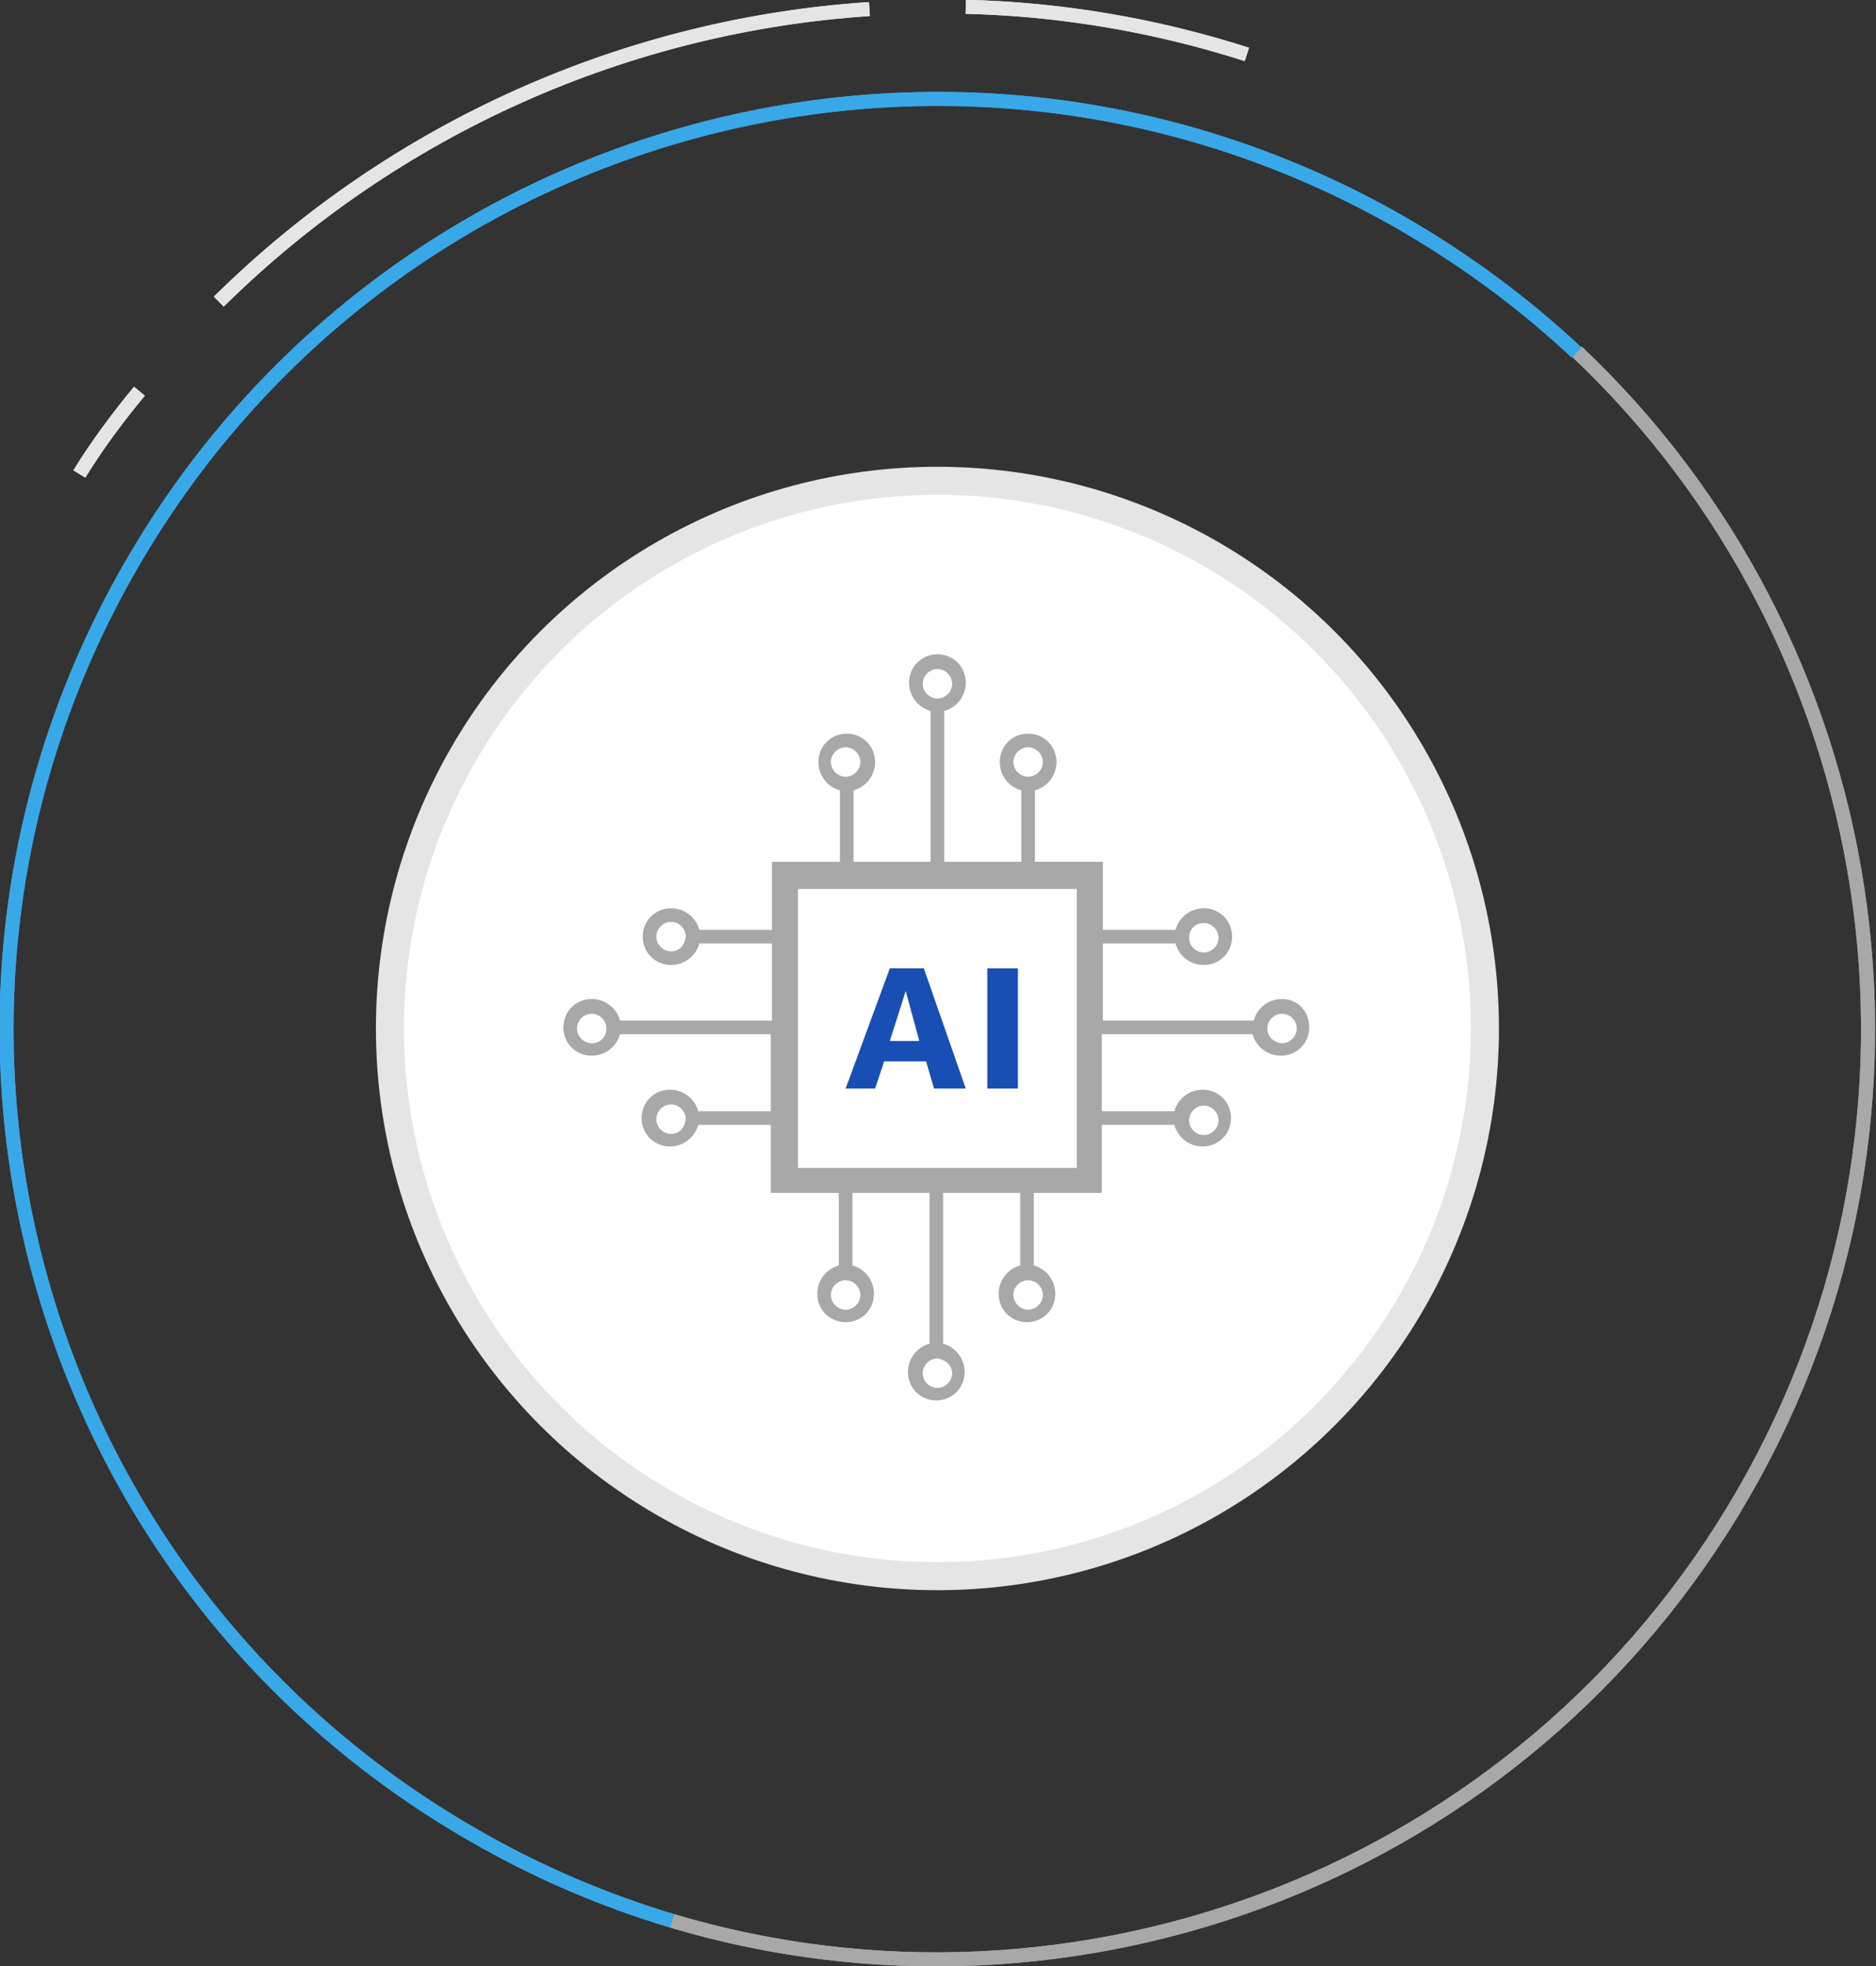
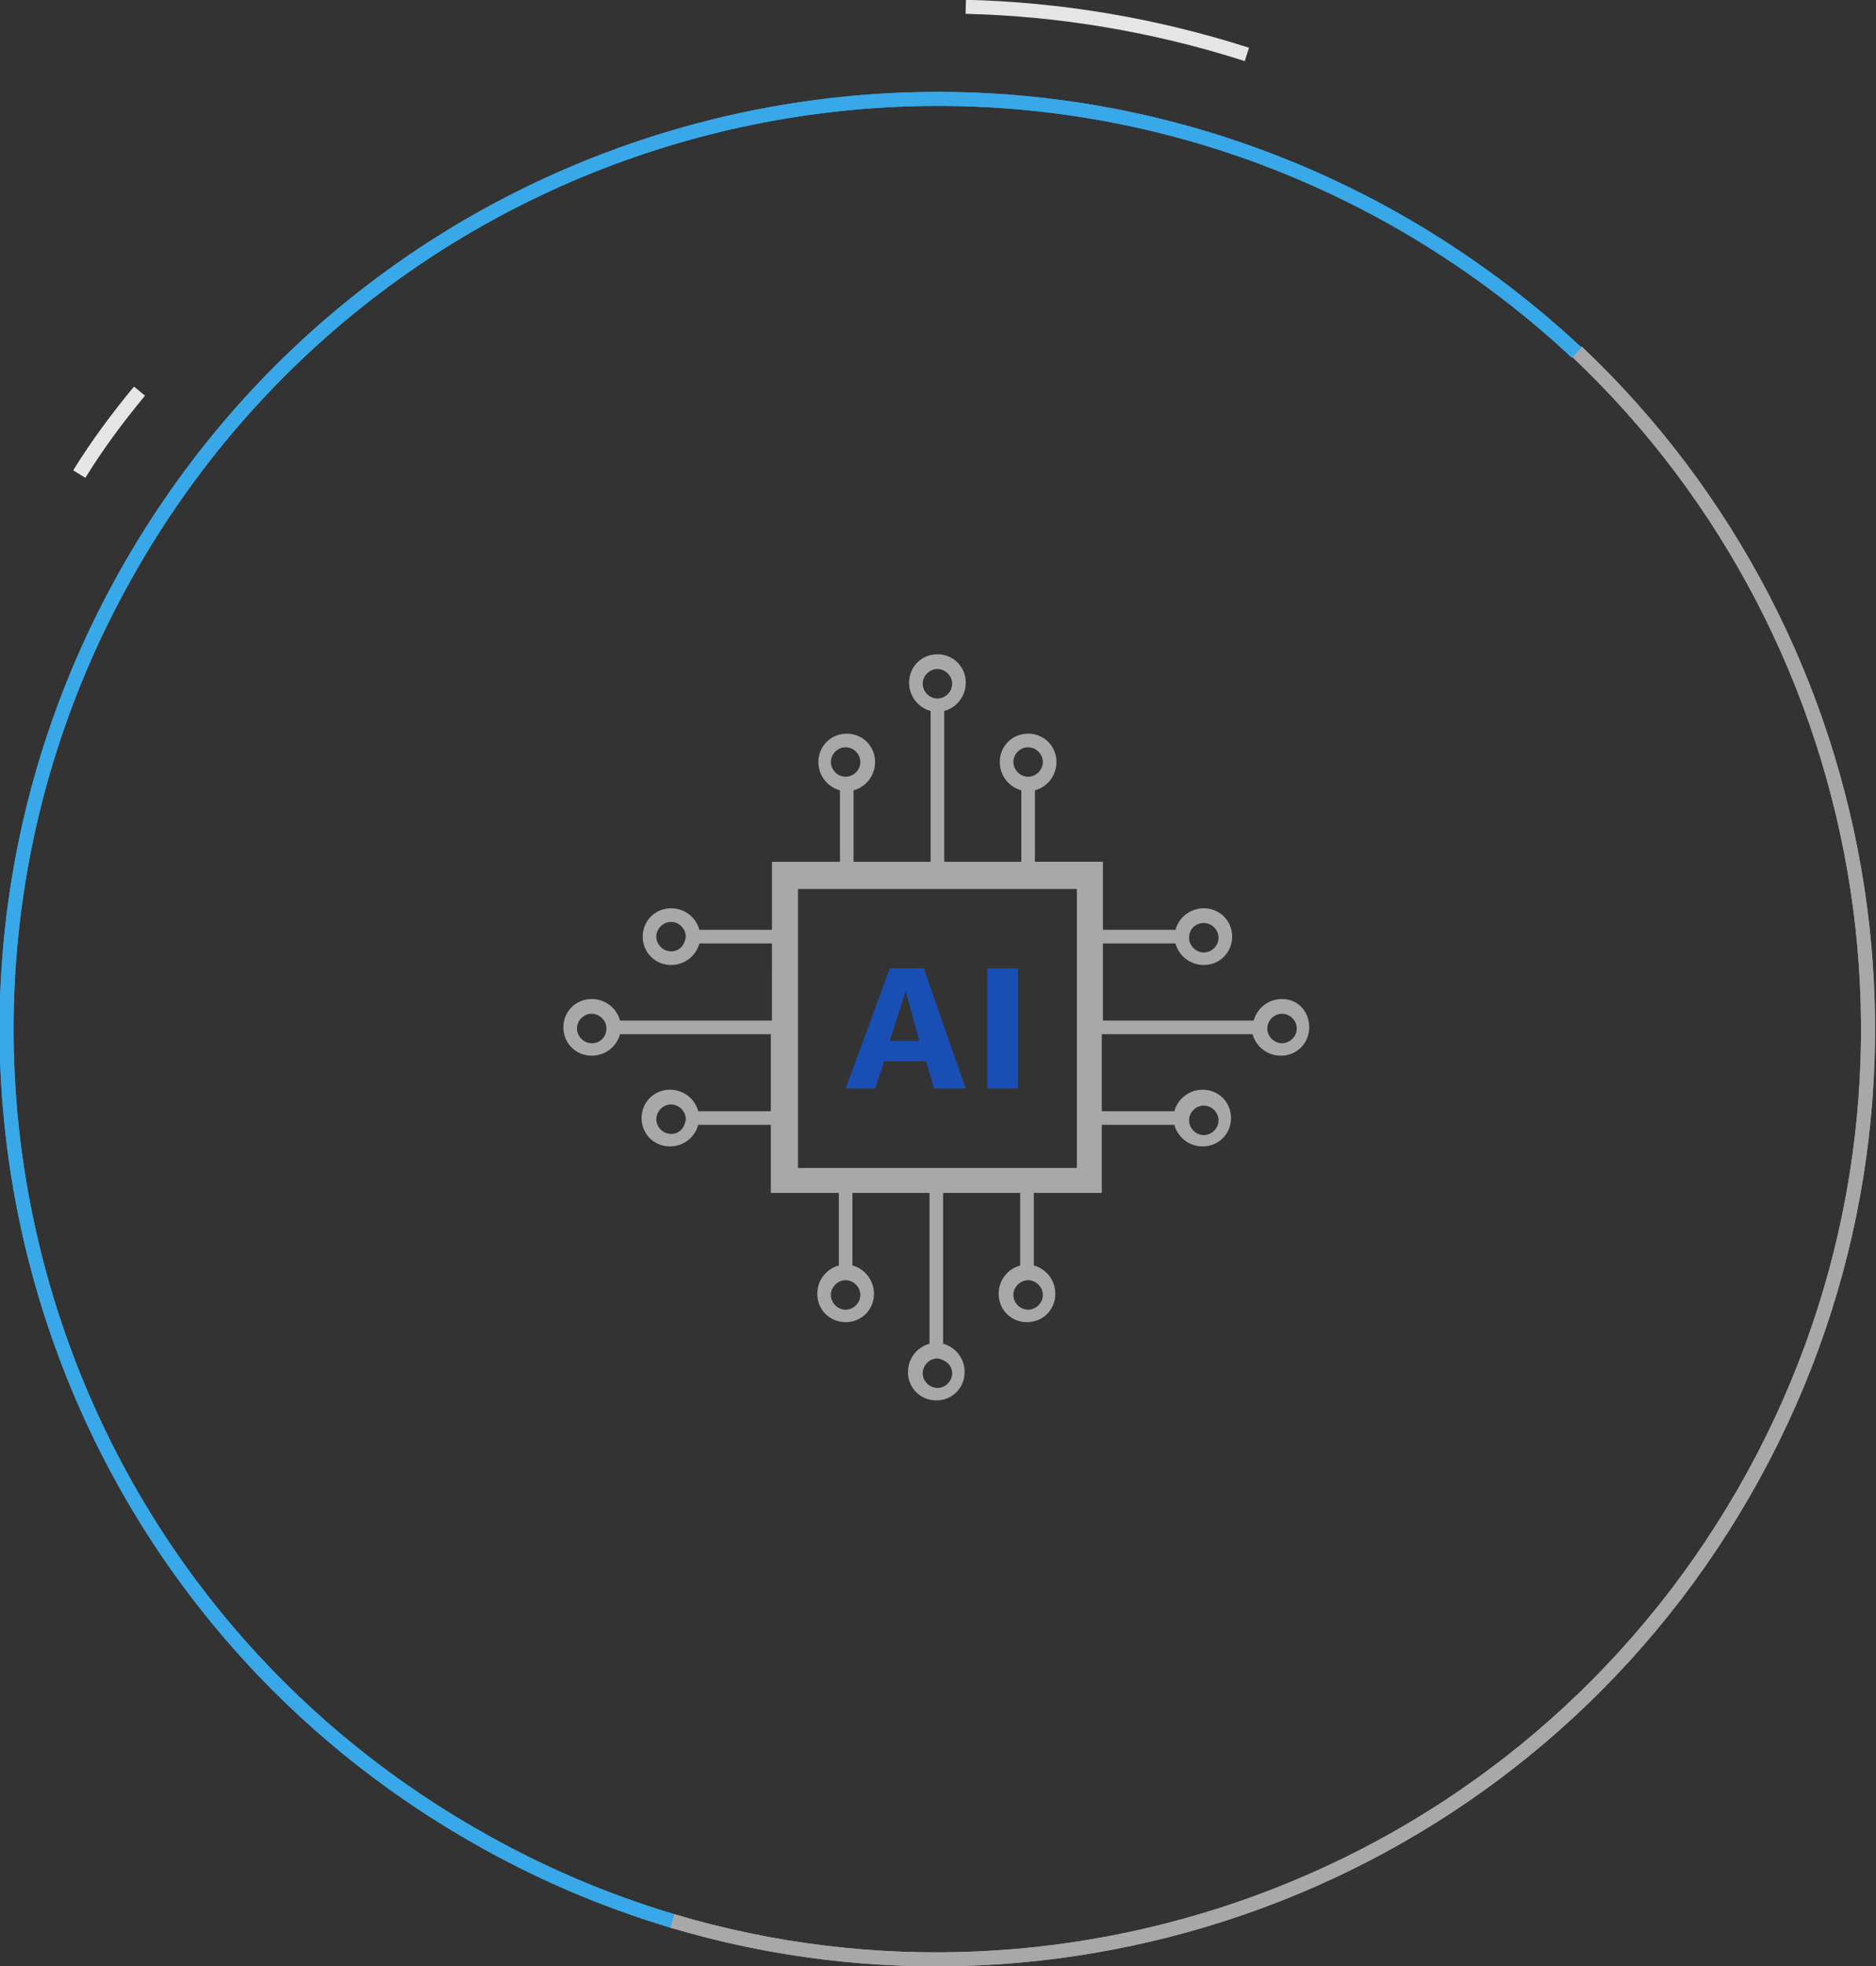
<svg xmlns="http://www.w3.org/2000/svg" version="1.1" id="レイヤー_1" x="0px" y="0px" viewBox="0 0 165.5 173.4" style="enable-background:new 0 0 165.5 173.4;" xml:space="preserve">
  <rect x="0" y="0" width="165.5" height="173.4" fill="#333333" stroke="none" />
  <style type="text/css">
	.st0{fill:none;stroke:#A8A8A8;stroke-width:1.237;stroke-miterlimit:10;}
	.st1{fill:none;stroke:#E5E5E5;stroke-width:1.237;stroke-miterlimit:10;}
	.st2{fill:none;stroke:#38A8E8;stroke-width:1.237;stroke-miterlimit:10;}
	.st3{fill:#FFFFFF;stroke:#E5E5E5;stroke-width:2.474;stroke-miterlimit:10;}
	.st4{fill:#194FB4;}
	.st5{fill:#A8A8A8;}
</style>
  <g>
    <path class="st0" d="M59.3,169.4c35.6,10.6,75.1-4.1,94.5-37.7S166.1,56.5,139.1,31" />
    <path class="st1" d="M7,41.8c1.6-2.6,3.4-5,5.3-7.3" />
-     <path class="st1" d="M19.3,26.6C34.9,11.2,55.4,2.2,76.7,0.8" />
-     <path class="st1" d="M85.2,0.6c8.3,0.2,16.7,1.6,24.8,4.2" />
    <path class="st2" d="M139.1,31.1c-4.6-4.3-9.7-8.1-15.4-11.4C84.4-2.9,34.3,10.5,11.6,49.8s-9.2,89.4,30.1,112   c5.7,3.3,11.6,5.8,17.6,7.6" />
    <path class="st0" d="M59.3,169.4c35.6,10.6,75.1-4.1,94.5-37.7S166.1,56.5,139.1,31" />
    <path class="st2" d="M139.1,31.1c-4.6-4.3-9.7-8.1-15.4-11.4C84.4-2.9,34.3,10.5,11.6,49.8s-9.2,89.4,30.1,112   c5.7,3.3,11.6,5.8,17.6,7.6" />
    <path class="st1" d="M7,41.8c1.6-2.6,3.4-5,5.3-7.3" />
-     <path class="st1" d="M19.3,26.6C34.9,11.2,55.4,2.2,76.7,0.8" />
    <path class="st1" d="M85.2,0.6c8.3,0.2,16.7,1.6,24.8,4.2" />
-     <circle class="st3" cx="82.7" cy="90.7" r="48.3" />
    <path class="st4" d="M82.4,96h2.8l-3.7-10.6h-3L74.6,96h2.6l0.8-2.4h3.7L82.4,96z M78.5,91.8l1.4-4.4l0,0l1.2,4.4H78.5z" />
    <polygon class="st4" points="89.8,95.6 89.8,85.4 87.1,85.4 87.1,93.9 87.1,94.9 87.1,96 88.6,96 89.8,96  " />
    <path class="st5" d="M113.1,88.1c-1.2,0-2.2,0.8-2.5,1.9H97.3v-6.8h6.4c0.3,1.1,1.3,1.9,2.5,1.9c1.4,0,2.5-1.1,2.5-2.5   s-1.1-2.5-2.5-2.5c-1.2,0-2.2,0.8-2.5,1.9h-6.4v-6h-6v-6.3c1.1-0.3,1.9-1.3,1.9-2.5c0-1.4-1.1-2.5-2.5-2.5s-2.5,1.1-2.5,2.5   c0,1.2,0.8,2.2,1.9,2.5V76h-6.8V62.7c1.1-0.3,1.9-1.3,1.9-2.5c0-1.4-1.1-2.5-2.5-2.5s-2.5,1.1-2.5,2.5c0,1.2,0.8,2.2,1.9,2.5V76   h-6.8v-6.3c1.1-0.3,1.9-1.3,1.9-2.5c0-1.4-1.1-2.5-2.5-2.5s-2.5,1.1-2.5,2.5c0,1.2,0.8,2.2,1.9,2.5V76h-6v6h-6.4   c-0.3-1.1-1.3-1.9-2.5-1.9c-1.4,0-2.5,1.1-2.5,2.5s1.1,2.5,2.5,2.5c1.2,0,2.2-0.8,2.5-1.9h6.4V90H54.7c-0.3-1.1-1.3-1.9-2.5-1.9   c-1.4,0-2.5,1.1-2.5,2.5s1.1,2.5,2.5,2.5c1.2,0,2.2-0.8,2.5-1.9H68V98h-6.4c-0.3-1.1-1.3-1.9-2.5-1.9c-1.4,0-2.5,1.1-2.5,2.5   s1.1,2.5,2.5,2.5c1.2,0,2.2-0.8,2.5-1.9H68v6h6v6.4c-1.1,0.3-1.9,1.3-1.9,2.5c0,1.4,1.1,2.5,2.5,2.5s2.5-1.1,2.5-2.5   c0-1.2-0.8-2.2-1.9-2.5v-6.4H82v13.3c-1.1,0.3-1.9,1.3-1.9,2.5c0,1.4,1.1,2.5,2.5,2.5s2.5-1.1,2.5-2.5c0-1.2-0.8-2.2-1.9-2.5v-13.3   H90v6.4c-1.1,0.3-1.9,1.3-1.9,2.5c0,1.4,1.1,2.5,2.5,2.5s2.5-1.1,2.5-2.5c0-1.2-0.8-2.2-1.9-2.5v-6.4h6v-6h6.4   c0.3,1.1,1.3,1.9,2.5,1.9c1.4,0,2.5-1.1,2.5-2.5s-1.1-2.5-2.5-2.5c-1.2,0-2.2,0.8-2.5,1.9h-6.4v-6.8h13.3c0.3,1.1,1.3,1.9,2.5,1.9   c1.4,0,2.5-1.1,2.5-2.5S114.5,88.1,113.1,88.1z M106.2,81.4c0.7,0,1.3,0.6,1.3,1.3s-0.6,1.3-1.3,1.3s-1.3-0.6-1.3-1.3   C104.9,81.9,105.5,81.4,106.2,81.4z M89.4,67.2c0-0.7,0.6-1.3,1.3-1.3s1.3,0.6,1.3,1.3s-0.6,1.3-1.3,1.3S89.4,67.9,89.4,67.2z    M81.4,60.3c0-0.7,0.6-1.3,1.3-1.3s1.3,0.6,1.3,1.3s-0.6,1.3-1.3,1.3C82,61.6,81.4,61,81.4,60.3z M73.3,67.2c0-0.7,0.6-1.3,1.3-1.3   s1.3,0.6,1.3,1.3s-0.6,1.3-1.3,1.3C73.9,68.5,73.3,67.9,73.3,67.2z M59.2,83.9c-0.7,0-1.3-0.6-1.3-1.3s0.6-1.3,1.3-1.3   s1.3,0.6,1.3,1.3C60.4,83.4,59.9,83.9,59.2,83.9z M52.2,92c-0.7,0-1.3-0.6-1.3-1.3s0.6-1.3,1.3-1.3s1.3,0.6,1.3,1.3S53,92,52.2,92z    M59.2,100c-0.7,0-1.3-0.6-1.3-1.3s0.6-1.3,1.3-1.3s1.3,0.6,1.3,1.3C60.4,99.5,59.9,100,59.2,100z M75.9,114.2   c0,0.7-0.6,1.3-1.3,1.3s-1.3-0.6-1.3-1.3s0.6-1.3,1.3-1.3C75.3,112.9,75.9,113.5,75.9,114.2z M84,121.1c0,0.7-0.6,1.3-1.3,1.3   s-1.3-0.6-1.3-1.3c0-0.7,0.6-1.3,1.3-1.3C83.4,119.9,84,120.4,84,121.1z M92,114.2c0,0.7-0.6,1.3-1.3,1.3s-1.3-0.6-1.3-1.3   s0.6-1.3,1.3-1.3S92,113.5,92,114.2z M106.2,97.5c0.7,0,1.3,0.6,1.3,1.3s-0.6,1.3-1.3,1.3s-1.3-0.6-1.3-1.3   C104.9,98.1,105.5,97.5,106.2,97.5z M95,103H70.4V78.4H95V103z M113.1,92c-0.7,0-1.3-0.6-1.3-1.3s0.6-1.3,1.3-1.3s1.3,0.6,1.3,1.3   C114.4,91.4,113.8,92,113.1,92z" />
  </g>
</svg>